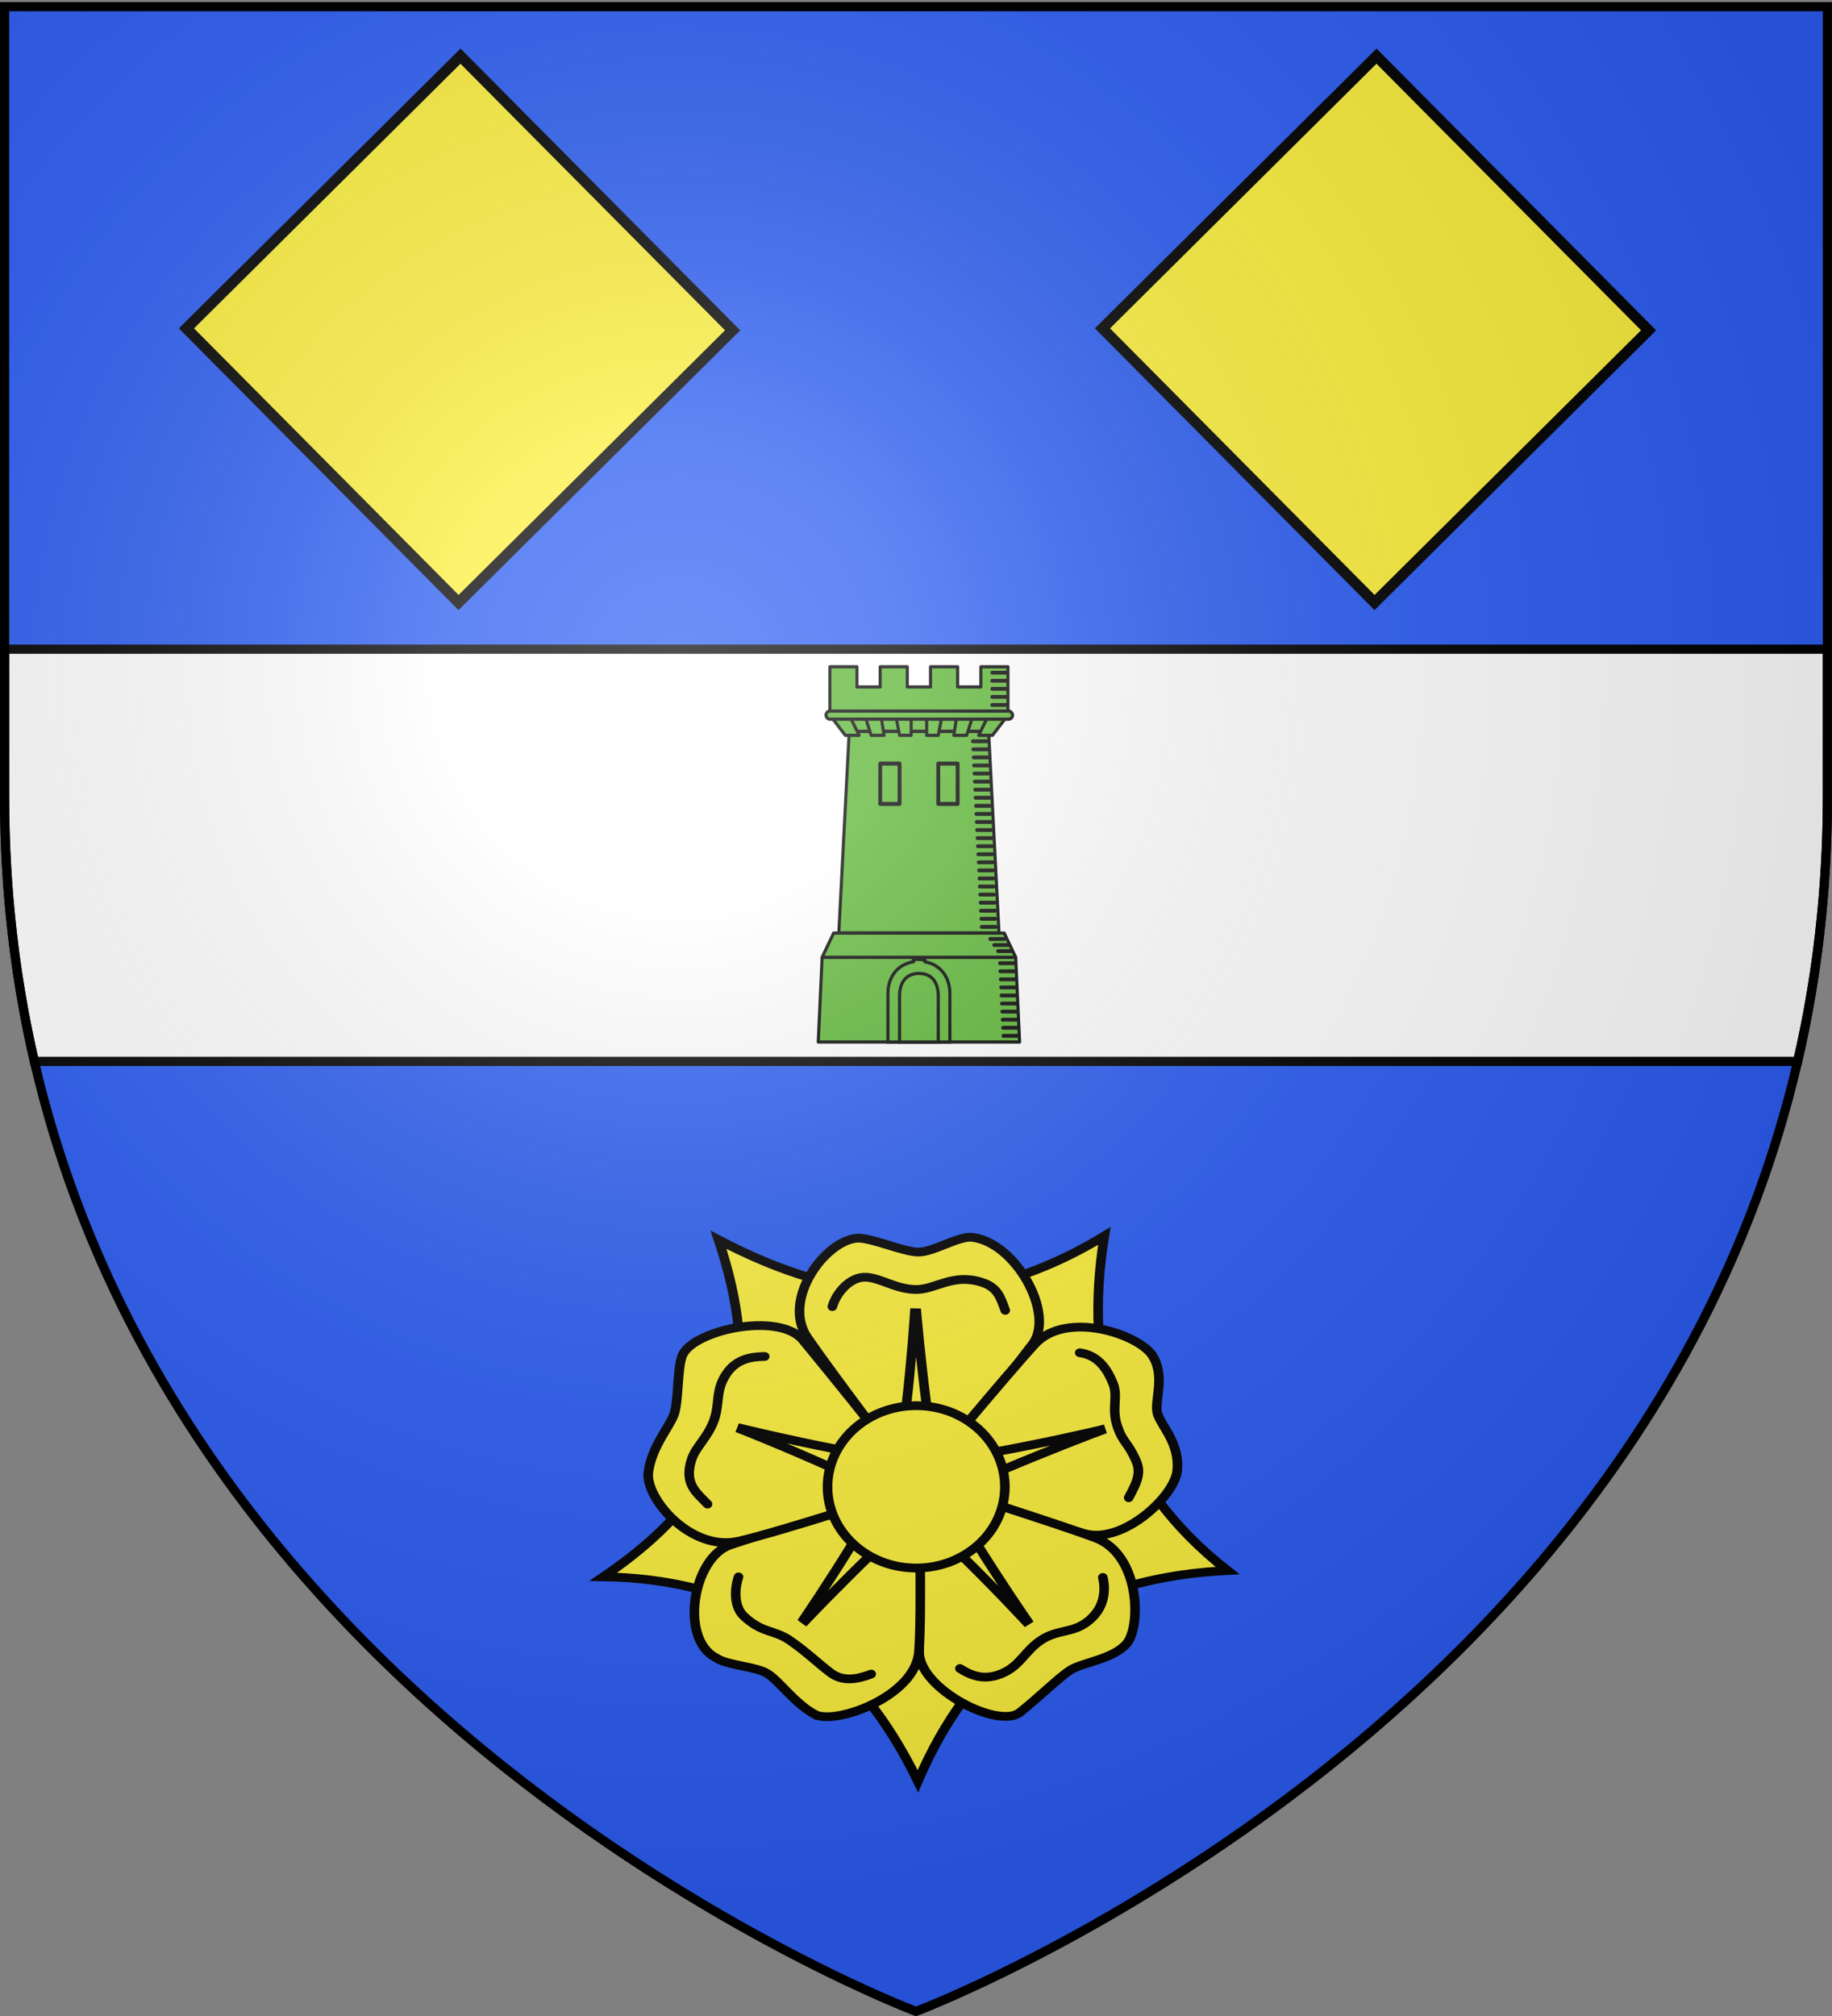
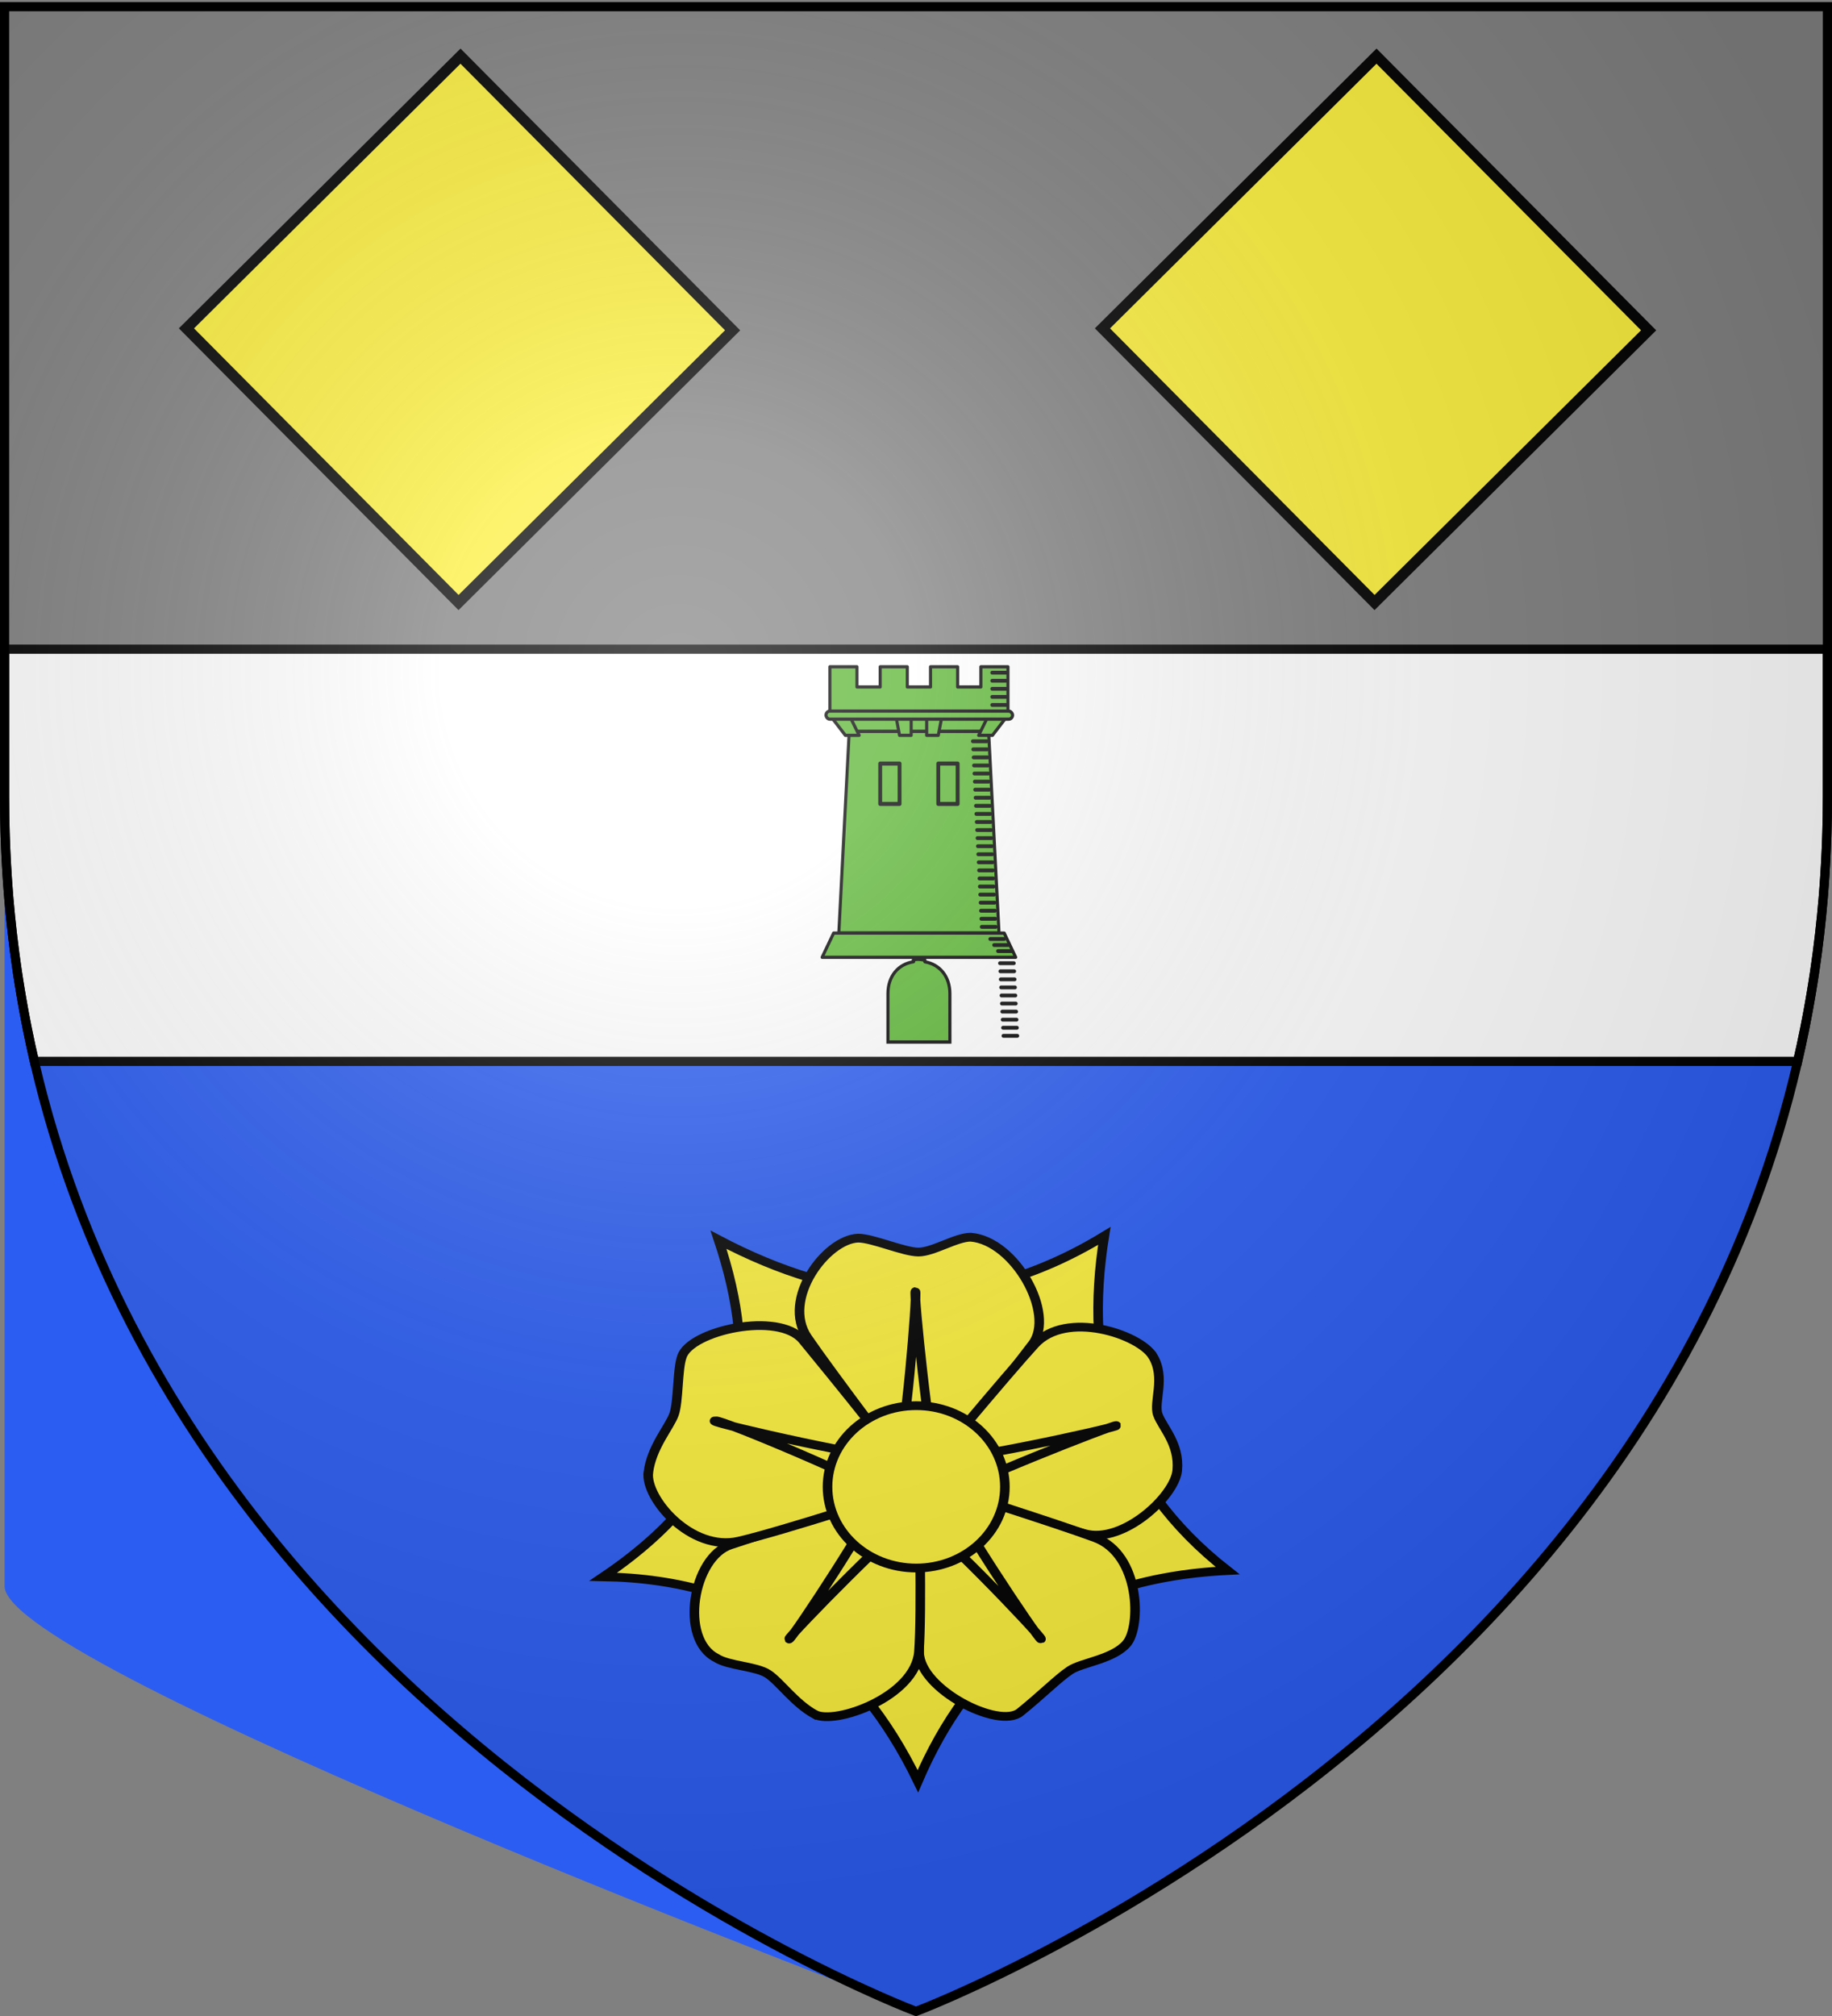
<svg xmlns="http://www.w3.org/2000/svg" xmlns:xlink="http://www.w3.org/1999/xlink" width="600" height="660" version="1.0">
  <rect width="100%" height="100%" fill="#808080" stroke="none" />
  <desc>Flag of Canton of Valais (Wallis)</desc>
  <defs>
    <radialGradient xlink:href="#b" id="o" cx="221.445" cy="226.331" r="300" fx="221.445" fy="226.331" gradientTransform="matrix(1.353 0 0 1.349 -77.63 -85.747)" gradientUnits="userSpaceOnUse" />
    <linearGradient id="b">
      <stop offset="0" style="stop-color:white;stop-opacity:.314" />
      <stop offset=".19" style="stop-color:white;stop-opacity:.251" />
      <stop offset=".6" style="stop-color:#6b6b6b;stop-opacity:.125" />
      <stop offset="1" style="stop-color:black;stop-opacity:.125" />
    </linearGradient>
  </defs>
  <g style="display:inline">
-     <path d="M300 658.5s298.5-112.32 298.5-397.772V2.176H1.5v258.552C1.5 546.18 300 658.5 300 658.5" style="fill:#2b5df2;fill-opacity:1;fill-rule:evenodd;stroke:none;stroke-width:1px;stroke-linecap:butt;stroke-linejoin:miter;stroke-opacity:1" />
+     <path d="M300 658.5s298.5-112.32 298.5-397.772H1.5v258.552C1.5 546.18 300 658.5 300 658.5" style="fill:#2b5df2;fill-opacity:1;fill-rule:evenodd;stroke:none;stroke-width:1px;stroke-linecap:butt;stroke-linejoin:miter;stroke-opacity:1" />
    <g style="display:inline">
      <path d="M1.5 212.531v48.188c0 30.922 3.503 59.814 9.75 86.75h577.5c6.247-26.936 9.75-55.828 9.75-86.75V212.53z" style="fill:#fff;fill-opacity:1;fill-rule:evenodd;stroke:#000;stroke-width:3;stroke-linecap:butt;stroke-linejoin:miter;stroke-miterlimit:4;stroke-opacity:1;stroke-dasharray:none" />
      <path d="M0 0h600v660H0z" style="fill:none;stroke:none" />
    </g>
    <g style="fill:#fcef3c;display:inline;stroke-width:13.324;stroke-miterlimit:4;stroke-dasharray:none">
      <g style="fill:#fcef3c;stroke-width:13.324;stroke-miterlimit:4;stroke-dasharray:none">
        <path d="M530 390c0 27.614-22.386 50-50 50s-50-22.386-50-50 22.386-50 50-50 50 22.386 50 50" style="fill:#fcef3c;stroke:#333;stroke-width:13.324;stroke-linecap:round;stroke-linejoin:round;stroke-miterlimit:4;stroke-opacity:1;stroke-dasharray:none" transform="matrix(.235 0 0 .215 187.009 402.71)" />
        <path d="M775 390c0 162.924-132.076 295-295 295S185 552.924 185 390 317.076 95 480 95s295 132.076 295 295" style="fill:#fcef3c;stroke:#333;stroke-width:13.324;stroke-linecap:round;stroke-linejoin:round;stroke-miterlimit:4;stroke-opacity:1;stroke-dasharray:none" transform="matrix(.235 0 0 .215 187.009 402.71)" />
        <path d="M743.277-8.82C713.95 189.882 756.022 364.79 915 500.726 680.998 513.408 555.187 639.194 483.44 821.5c-85.37-192.324-223.763-307.39-438.44-311.3C253.66 356.38 261.43 180.241 205.586-2.967 375.044 94.44 551.7 118.655 743.277-8.82z" style="fill:#fcef3c;fill-opacity:1;stroke:#000;stroke-width:13.324;stroke-linecap:round;stroke-linejoin:miter;stroke-miterlimit:4;stroke-opacity:1;stroke-dasharray:none;marker-start:none" transform="matrix(.235 0 0 .215 187.009 406.513)" />
        <g style="fill:#fcef3c;stroke-width:13.324;stroke-miterlimit:4;stroke-dasharray:none">
          <path d="M400.097-5.46c20.506 0 63.64 21.213 84.146 21.213s52.326-22.628 72.832-22.628c61.553 5.292 118.31 116.8 86.267 162.635-31.724 45.378-155.63 221.785-159.806 216.374-11.012-14.266-121.525-174.155-154.15-226.274C292.998 87.73 355.505-3.624 400.097-5.46z" style="fill:#fcef3c;fill-opacity:1;stroke:#000;stroke-width:13.324;stroke-linecap:round;stroke-linejoin:miter;stroke-miterlimit:4;stroke-opacity:1;stroke-dasharray:none" transform="matrix(.235 0 0 .215 187.009 406.513)" />
          <path d="M810.791 174.165c18.44 33.172.71 69.645 7.046 89.147s30.48 44.232 27.056 84.903c-3.314 39.356-75.781 112.578-129.007 96.348s-241.061-66.152-237.207-71.795c10.165-14.881 128.079-169.394 167.565-216.527 44.042-52.572 146.107-15.249 164.547 17.924z" style="fill:#fcef3c;fill-opacity:1;stroke:#000;stroke-width:13.324;stroke-linecap:round;stroke-linejoin:miter;stroke-miterlimit:4;stroke-opacity:1;stroke-dasharray:none" transform="matrix(.235 0 0 .215 187.009 406.513)" />
          <path d="M774.558 611.754c-18.889 24.312-62.455 28.773-79.045 40.826s-39.8 37.65-69.664 63.944-139.603-35.016-140.62-90.93c-1.008-55.36-5.178-263.671 1.38-261.749 17.294 5.07 186.54 63.808 243.568 86.797 63.608 25.64 64.38 135.369 44.38 161.112z" style="fill:#fcef3c;fill-opacity:1;stroke:#000;stroke-width:13.324;stroke-linecap:round;stroke-linejoin:miter;stroke-miterlimit:4;stroke-opacity:1;stroke-dasharray:none" transform="matrix(.235 0 0 .215 187.009 406.513)" />
          <path d="M339.58 719.623c-28.08-17.066-48.333-49.289-64.923-61.342s-55.633-12.45-72.223-24.504c-51.88-28.502-32.566-154.05 20.297-172.296 52.338-18.065 261.776-97.935 261.974-91.104.524 18.014 4.435 192.527.194 253.868-4.73 68.418-117.237 112.444-145.318 95.378z" style="fill:#fcef3c;fill-opacity:1;stroke:#000;stroke-width:13.324;stroke-linecap:round;stroke-linejoin:miter;stroke-miterlimit:4;stroke-opacity:1;stroke-dasharray:none" transform="matrix(.235 0 0 .215 187.009 406.513)" />
          <path d="M107.795 351.282c4.465-38.793 29.469-68.93 35.806-88.432s4.549-68.07 10.886-87.573c11.075-39.764 135.033-70.092 168.721-25.454 33.354 44.194 165.55 221.528 159.114 223.828-16.97 6.064-189.043 67.417-248.693 82.34-66.53 16.643-130.348-65.496-125.834-104.71z" style="fill:#fcef3c;fill-opacity:1;stroke:#000;stroke-width:13.324;stroke-linecap:round;stroke-linejoin:miter;stroke-miterlimit:4;stroke-opacity:1;stroke-dasharray:none" transform="matrix(.235 0 0 .215 187.009 406.513)" />
        </g>
        <path d="M200 273c0 4 242 64 254 55 11-9 29-252 26-252s20 244 29 254c9 11 252-47 251-50s-226 94-231 106c-4 12 123 221 126 219S495 417 480 418c-12.5 0-178 184-176 187 3 2 131-211 126-223-4-12-226-114-228-109z" style="fill:#fcef3c;fill-opacity:1;stroke:#000;stroke-width:13.324;stroke-linecap:round;stroke-linejoin:round;stroke-miterlimit:4;stroke-opacity:1;stroke-dasharray:none" transform="matrix(.235 0 0 .215 187.009 406.513)" />
        <path d="M617 390c0 75.663-61.337 137-137 137s-137-61.337-137-137 61.337-137 137-137 137 61.337 137 137z" style="fill:#fcef3c;fill-opacity:1;stroke:#000;stroke-width:14.804;stroke-linecap:butt;stroke-miterlimit:4;stroke-opacity:1;stroke-dasharray:none" transform="matrix(.212 0 0 .194 198.308 411.108)" />
-         <path d="M364.214 98.825c5.76-21.596 25.085-46.08 47.179-44.74 20.747 1.258 41.21 18.254 68.93 18.66s50.62-24.591 90.723-11.464c23.808 7.793 27.23 23.178 34.14 43.244M708.989 169.092c23.397 3.543 36.968 20.863 46.573 47.22 7.118 19.528-2.426 37.857 5.754 64.346s14.234 23.382 25.987 52.415c7.25 17.91 2.848 30.887-10.06 56.791M741.214 511.187c3.737 17.232 4.106 46.676-22.178 68.037-20.787 16.893-40.57 11.014-63.235 26.98-22.665 15.964-29.148 38.696-54.025 50.709-23.99 11.585-42.352 5.137-59.736-7.035M418.407 658.317c-20.267 8.473-39.756 11.977-56.843-2.093-16.046-13.213-34.455-32.572-56.643-49.194-22.187-16.622-38.106-10.456-63.85-36.612-13.554-13.77-13.813-39.753-7.608-60.049M190.302 399.552c-14.321-16.657-33.43-30.046-22.328-67.644 5.886-19.935 22.063-32.911 31.015-59.15 8.952-26.237 1.596-45.72 17.637-71.642 13.305-21.501 32.146-26.014 53.365-26.385" style="fill:#fcef3c;stroke:#000;stroke-width:13.324;stroke-linecap:round;stroke-linejoin:miter;stroke-miterlimit:4;stroke-opacity:1;stroke-dasharray:none" transform="matrix(.235 0 0 .215 187.009 406.513)" />
      </g>
    </g>
    <path id="f" d="M119.308-94.076h126.486V32.41H119.308z" style="fill:#fcef3c;fill-opacity:1;stroke:#000;stroke-width:3.514;stroke-miterlimit:4;stroke-opacity:1;stroke-dasharray:none" transform="rotate(45.205)" />
    <use xlink:href="#f" width="600" height="660" transform="translate(300)" />
    <g style="fill:#5ab532">
      <g style="fill:#5ab532" transform="matrix(1.268 0 0 1.321 170.386 131.86)">
        <path d="m84.972 81.428-2.687 50h41.375l-2.688-50z" style="fill:#5ab532;fill-rule:evenodd;stroke:#000;stroke-width:.8;stroke-linecap:butt;stroke-linejoin:miter;stroke-miterlimit:4;stroke-opacity:1;stroke-dasharray:none" />
-         <path d="m77.972 137.428-1 21h52l-1-21z" style="fill:#5ab532;fill-rule:evenodd;stroke:#000;stroke-width:.8;stroke-linecap:butt;stroke-linejoin:round;stroke-miterlimit:4;stroke-opacity:1;stroke-dasharray:none" />
        <path d="M79.972 65.428v12h46v-12h-7v5h-6v-5h-7v5h-6v-5h-7v5h-6v-5z" style="fill:#5ab532;fill-opacity:1;fill-rule:evenodd;stroke:#000;stroke-width:.8;stroke-linecap:round;stroke-linejoin:round;stroke-miterlimit:4;stroke-opacity:1;stroke-dasharray:none;stroke-dashoffset:0" />
        <path d="m79.972 77.428 5 3.988h36l5-3.988z" style="fill:#5ab532;fill-opacity:1;fill-rule:evenodd;stroke:#000;stroke-width:.8;stroke-linecap:round;stroke-linejoin:round;stroke-miterlimit:4;stroke-opacity:1;stroke-dasharray:none" />
        <path id="g" d="m79.972 77.416 4 5h3.566l-2.566-5z" style="fill:#5ab532;fill-rule:evenodd;stroke:#000;stroke-width:.8;stroke-linecap:round;stroke-linejoin:round;stroke-miterlimit:4;stroke-opacity:1;stroke-dasharray:none" />
        <use xlink:href="#g" width="1" height="1" style="fill:#5ab532" transform="matrix(-1 0 0 1 205.945 0)" />
-         <path id="h" d="m88.972 77.416 1.667 5h3.333l-.833-5z" style="fill:#5ab532;fill-rule:evenodd;stroke:#000;stroke-width:.8;stroke-linecap:round;stroke-linejoin:round;stroke-miterlimit:4;stroke-opacity:1;stroke-dasharray:none" />
        <use xlink:href="#h" width="1" height="1" style="fill:#5ab532" transform="matrix(-1 0 0 1 205.945 0)" />
        <path id="i" d="M96.972 77.416h4v5h-3z" style="fill:#5ab532;fill-rule:evenodd;stroke:#000;stroke-width:.8;stroke-linecap:butt;stroke-linejoin:round;stroke-miterlimit:4;stroke-opacity:1;stroke-dasharray:none" />
        <use xlink:href="#i" width="1" height="1" style="fill:#5ab532" transform="matrix(-1 0 0 1 205.945 0)" />
        <rect width="48.191" height="2" x="78.972" y="76.416" ry="1" style="fill:#5ab532;fill-opacity:1;fill-rule:evenodd;stroke:#000;stroke-width:.8;stroke-linecap:round;stroke-linejoin:round;stroke-miterlimit:4;stroke-opacity:1;stroke-dasharray:none;stroke-dashoffset:0" />
        <path id="j" d="M92.972 89.416h5v10h-5z" style="fill:#5ab532;fill-opacity:1;fill-rule:evenodd;stroke:#000;stroke-width:1;stroke-linecap:round;stroke-linejoin:round;stroke-miterlimit:4;stroke-opacity:1;stroke-dasharray:none;stroke-dashoffset:0" />
        <use xlink:href="#j" width="1" height="1" x="15" style="fill:#5ab532" />
        <path id="k" d="M121.898 66.89h3.6" style="fill:#5ab532;stroke:#000;stroke-width:.949px;stroke-linecap:round;stroke-linejoin:miter;stroke-opacity:1" />
        <use xlink:href="#k" width="1" height="1" y="2" style="fill:#5ab532" />
        <use xlink:href="#k" width="1" height="1" y="4" style="fill:#5ab532" />
        <use xlink:href="#k" width="1" height="1" y="6" style="fill:#5ab532" />
        <use xlink:href="#k" width="1" height="1" y="8" style="fill:#5ab532" />
        <path d="M101.556 138.084c-.194.016.203.42.014.449-3.865.574-6.598 3.485-6.598 7.895v12h16v-12c0-4.293-2.659-7.255-6.44-7.878-.127-.02.11-.386-.02-.401-1.131-.231-1.977-.34-2.955-.065z" style="fill:#5ab532;fill-opacity:1;fill-rule:evenodd;stroke:#000;stroke-width:.8;stroke-miterlimit:4;stroke-opacity:1;stroke-dasharray:none" />
-         <path d="M97.972 147.022v11.406h10v-11.406c0-3.372-1.648-5.592-5-5.594-3.5 0-5 2.478-5 5.594z" style="fill:#5ab532;fill-opacity:1;fill-rule:evenodd;stroke:#000;stroke-width:.8;stroke-miterlimit:4;stroke-opacity:1;stroke-dasharray:none" />
        <g id="m" style="fill:#5ab532" transform="translate(-262.028 -409.947)">
          <use xlink:href="#k" id="l" width="1" height="1" x="-5" y="17" style="fill:#5ab532" transform="translate(262.028 409.947)" />
          <use xlink:href="#l" width="1" height="1" x=".1" y="2" style="fill:#5ab532" />
          <use xlink:href="#l" width="1" height="1" x=".2" y="4" style="fill:#5ab532" />
          <use xlink:href="#l" width="1" height="1" x=".3" y="6" style="fill:#5ab532" />
          <use xlink:href="#l" width="1" height="1" x=".4" y="8" style="fill:#5ab532" />
        </g>
        <use xlink:href="#m" width="1" height="1" x=".5" y="10" style="fill:#5ab532" />
        <use xlink:href="#m" width="1" height="1" x="1" y="20" style="fill:#5ab532" />
        <use xlink:href="#m" width="1" height="1" x="1.5" y="30" style="fill:#5ab532" />
        <use xlink:href="#m" width="1" height="1" x="2" y="40" style="fill:#5ab532" />
        <path d="m80.941 131.428-2.969 6h50l-2.968-6H80.94" style="fill:#5ab532;fill-rule:evenodd;stroke:#000;stroke-width:.8;stroke-linecap:round;stroke-linejoin:round;stroke-miterlimit:4;stroke-opacity:1;stroke-dasharray:none" />
        <use xlink:href="#m" width="1" height="1" x="7" y="55" style="fill:#5ab532" />
        <use xlink:href="#m" width="1" height="1" x="7.5" y="65" style="fill:#5ab532" />
        <use xlink:href="#k" id="n" width="1" height="1" x="-.5" y="66" style="fill:#5ab532" />
        <use xlink:href="#n" width="1" height="1" x="1" y="1.5" style="fill:#5ab532" />
        <use xlink:href="#n" width="1" height="1" x="2" y="3" style="fill:#5ab532" />
      </g>
    </g>
  </g>
  <path d="M300 658.5s298.5-112.32 298.5-397.772V2.176H1.5v258.552C1.5 546.18 300 658.5 300 658.5" style="opacity:1;fill:url(#o);fill-opacity:1;fill-rule:evenodd;stroke:none;stroke-width:1px;stroke-linecap:butt;stroke-linejoin:miter;stroke-opacity:1" />
  <path d="M300 658.5S1.5 546.18 1.5 260.728V2.176h597v258.552C598.5 546.18 300 658.5 300 658.5z" style="opacity:1;fill:none;fill-opacity:1;fill-rule:evenodd;stroke:#000;stroke-width:3;stroke-linecap:butt;stroke-linejoin:miter;stroke-miterlimit:4;stroke-dasharray:none;stroke-opacity:1" />
</svg>